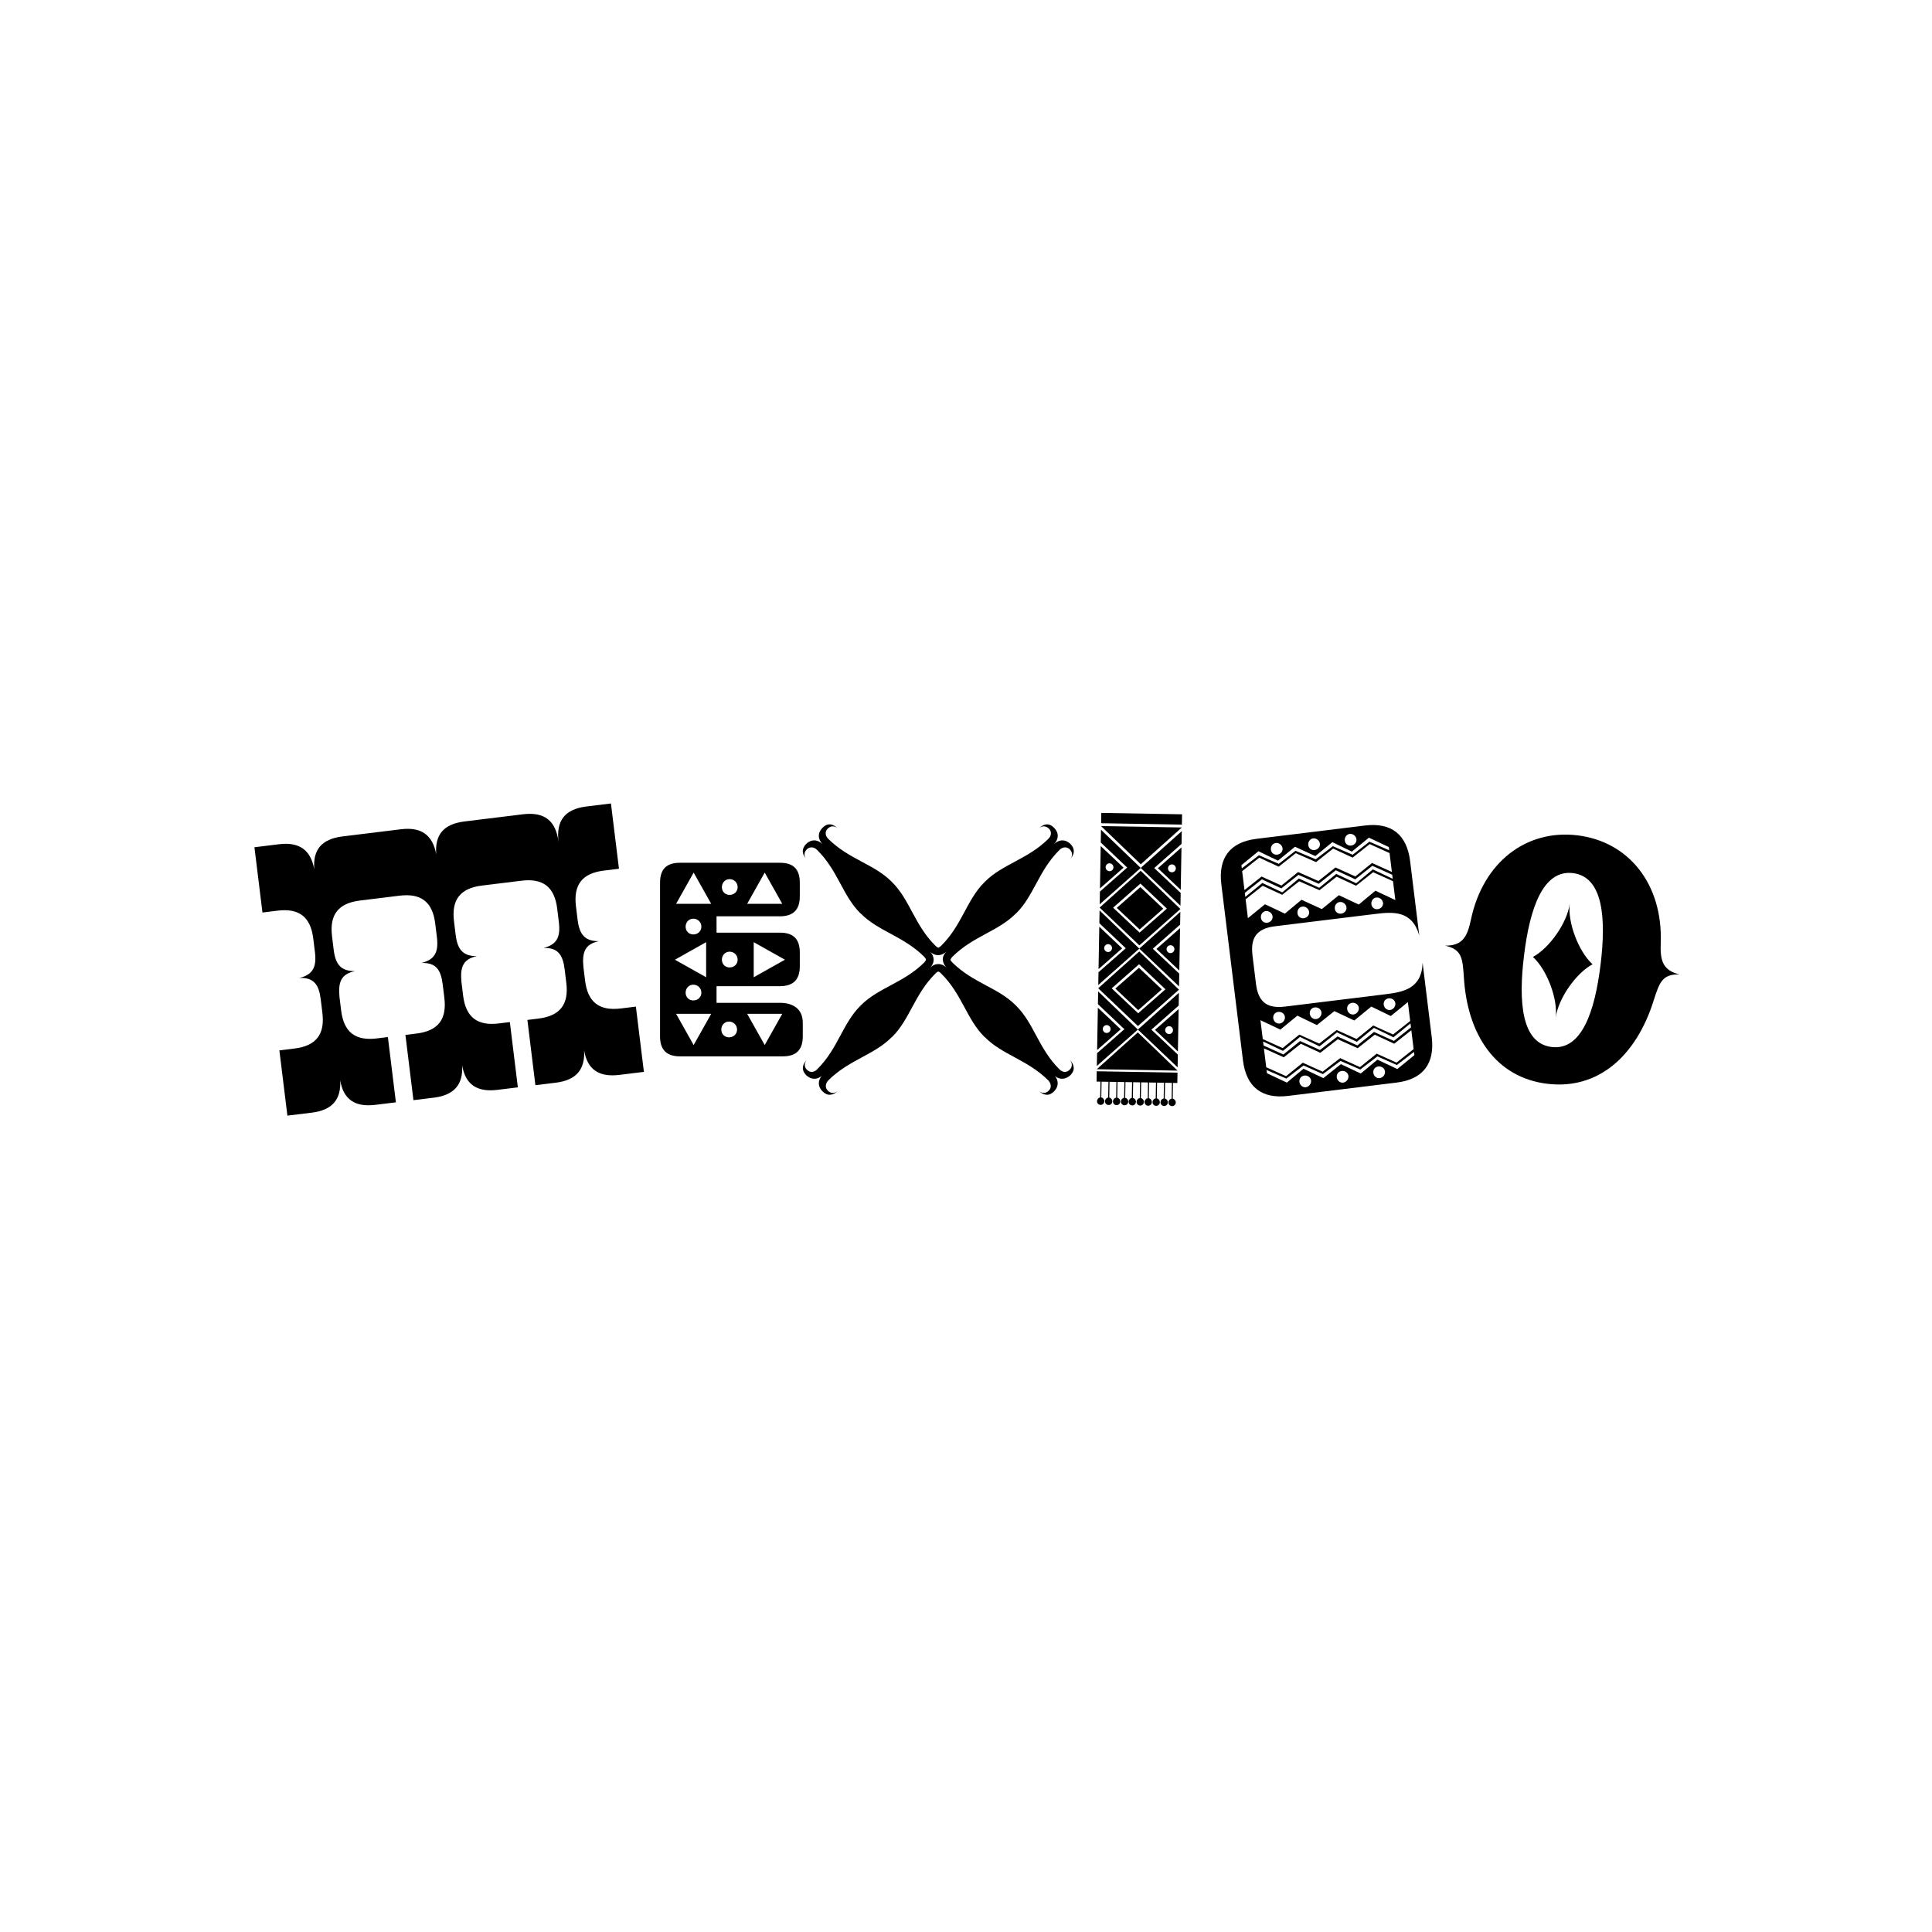
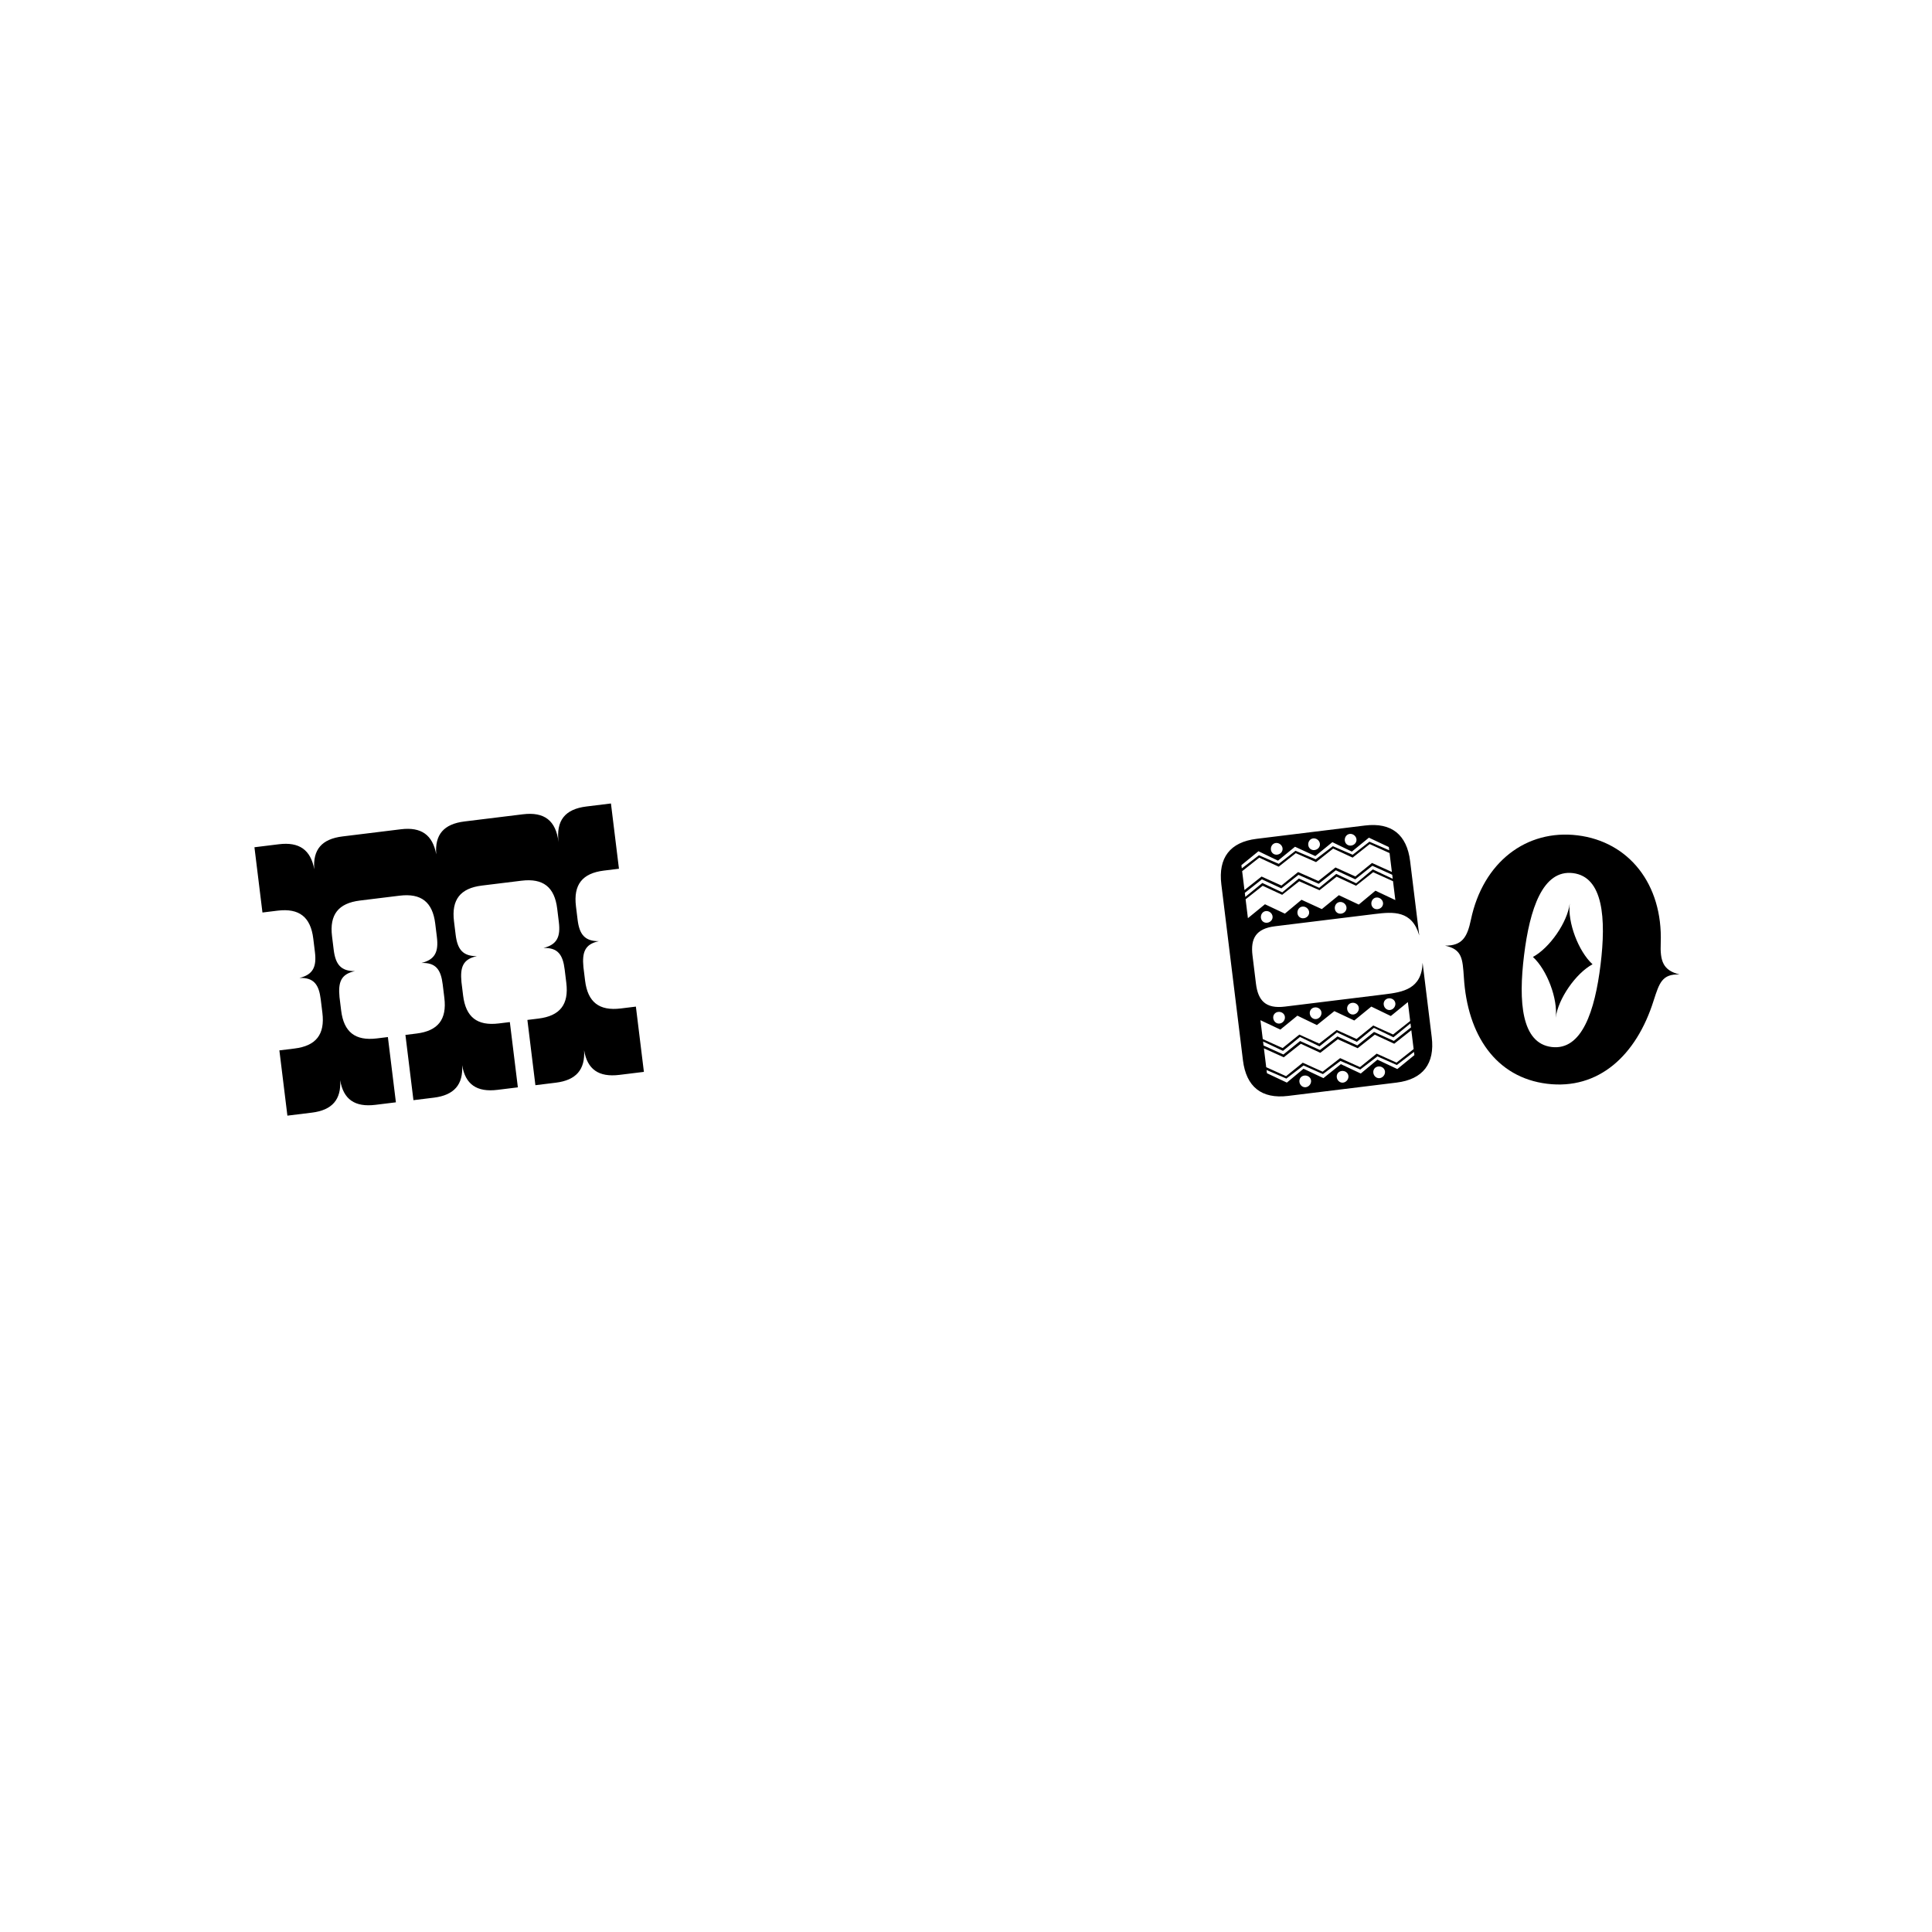
<svg xmlns="http://www.w3.org/2000/svg" width="100%" height="100%" viewBox="0 0 600 600" version="1.1" xml:space="preserve" style="fill-rule:evenodd;clip-rule:evenodd;stroke-linejoin:round;stroke-miterlimit:2;">
  <rect x="0" y="0" width="600" height="600" style="fill:white;" />
  <g transform="matrix(1,0,0,1,354.246,325.551)">
-     <path d="M0,-55.119L-12.747,-43.693L-0.408,-31.96L12.337,-43.259L0,-55.119ZM-0.441,-30.061L-13.188,-18.636L-0.849,-6.902L11.896,-18.202L-0.441,-30.061ZM-0.884,-4.92L-13.631,6.506L11.453,6.94L-0.884,-4.92ZM12.782,-68.57L-12.301,-69.004L0.036,-57.144L12.782,-68.57ZM-13.698,10.345L-12.482,10.366L-12.568,15.26C-13.115,15.334 -13.543,15.833 -13.554,16.424C-13.565,17.057 -13.07,17.572 -12.441,17.583C-11.812,17.593 -11.3,17.096 -11.289,16.463C-11.278,15.873 -11.689,15.359 -12.233,15.265L-12.146,10.372L-10.007,10.409L-10.093,15.302C-10.64,15.377 -11.069,15.876 -11.079,16.467C-11.09,17.1 -10.596,17.615 -9.966,17.625C-9.337,17.636 -8.825,17.139 -8.814,16.506C-8.804,15.915 -9.214,15.402 -9.758,15.308L-9.672,10.415L-7.532,10.452L-7.619,15.345C-8.165,15.42 -8.594,15.919 -8.604,16.51C-8.615,17.142 -8.121,17.657 -7.492,17.668C-6.862,17.679 -6.35,17.182 -6.339,16.549C-6.329,15.958 -6.739,15.445 -7.283,15.351L-7.197,10.458L-5.058,10.495L-5.144,15.388C-5.691,15.463 -6.119,15.962 -6.129,16.552C-6.141,17.185 -5.646,17.7 -5.017,17.711C-4.388,17.722 -3.875,17.224 -3.864,16.592C-3.854,16.001 -4.264,15.488 -4.808,15.394L-4.722,10.5L-2.667,10.536L-2.753,15.429C-3.3,15.504 -3.728,16.003 -3.738,16.594C-3.75,17.227 -3.255,17.742 -2.626,17.752C-1.997,17.763 -1.484,17.266 -1.473,16.633C-1.463,16.042 -1.874,15.529 -2.417,15.435L-2.331,10.542L-0.192,10.579L-0.278,15.472C-0.825,15.547 -1.253,16.046 -1.264,16.637C-1.275,17.269 -0.78,17.784 -0.151,17.795C0.478,17.806 0.99,17.309 1.001,16.676C1.012,16.085 0.601,15.572 0.057,15.478L0.144,10.585L2.283,10.622L2.197,15.515C1.65,15.59 1.222,16.089 1.211,16.679C1.2,17.312 1.694,17.827 2.324,17.838C2.953,17.849 3.465,17.351 3.476,16.719C3.487,16.128 3.076,15.615 2.532,15.521L2.618,10.627L4.758,10.664L4.672,15.558C4.125,15.633 3.696,16.132 3.686,16.722C3.675,17.355 4.169,17.87 4.798,17.881C5.428,17.892 5.94,17.394 5.951,16.761C5.961,16.171 5.551,15.657 5.007,15.564L5.093,10.67L7.232,10.707L7.146,15.601C6.6,15.676 6.171,16.174 6.161,16.765C6.15,17.398 6.644,17.913 7.273,17.924C7.902,17.935 8.415,17.437 8.426,16.804C8.436,16.214 8.026,15.7 7.482,15.606L7.568,10.713L9.707,10.75L9.621,15.643C9.074,15.718 8.646,16.217 8.636,16.808C8.624,17.441 9.119,17.956 9.748,17.966C10.377,17.977 10.889,17.48 10.901,16.847C10.911,16.257 10.5,15.743 9.957,15.649L10.043,10.756L11.385,10.779L11.442,7.573L-13.642,7.139L-13.698,10.345ZM-0.511,-26.096L7.702,-18.316L-0.779,-10.868L-8.993,-18.605L-0.511,-26.096ZM-0.07,-51.154L8.143,-43.374L-0.338,-35.925L-8.552,-43.663L-0.07,-51.154ZM-0.089,-50.057L7.01,-43.351L-0.321,-36.895L-7.42,-43.601L-0.089,-50.057ZM12.321,-42.373L-0.426,-30.947L11.913,-19.214L11.983,-23.179L3.77,-30.917L12.251,-38.408L12.321,-42.373ZM11.878,-17.231L-0.868,-5.805L11.471,5.928L11.54,1.963L3.327,-5.775L11.809,-13.266L11.878,-17.231ZM-12.391,-63.899L-4.178,-56.12L-12.659,-48.671L-12.729,-44.706L0.016,-56.005L-12.321,-67.865L-12.391,-63.899ZM-12.832,-38.842L-4.62,-31.062L-13.1,-23.613L-13.17,-19.648L-0.426,-30.947L-12.762,-42.807L-12.832,-38.842ZM-13.275,-13.7L-5.062,-5.92L-13.543,1.529L-13.613,5.494L-0.868,-5.805L-13.205,-17.665L-13.275,-13.7ZM12.762,-67.431L0.016,-56.005L12.355,-44.272L12.424,-48.237L4.211,-55.974L12.693,-63.465L12.762,-67.431ZM-12.286,-69.89L12.798,-69.456L12.854,-72.662L-12.229,-73.096L-12.286,-69.89ZM-12.41,-62.803L-5.312,-56.097L-12.642,-49.641L-12.41,-62.803ZM12,-24.15L4.901,-30.855L12.232,-37.311L12,-24.15ZM-12.852,-37.745L-5.753,-31.04L-13.083,-24.584L-12.852,-37.745ZM11.557,0.992L4.459,-5.713L11.789,-12.169L11.557,0.992ZM-13.294,-12.603L-6.195,-5.898L-13.526,0.558L-13.294,-12.603ZM12.441,-49.207L5.343,-55.913L12.673,-62.369L12.441,-49.207ZM-10.536,-7.196C-11.208,-7.208 -11.763,-6.669 -11.774,-5.994C-11.786,-5.319 -11.251,-4.761 -10.579,-4.75C-9.908,-4.738 -9.353,-5.277 -9.341,-5.952C-9.33,-6.627 -9.865,-7.185 -10.536,-7.196M9.285,-32.003C8.614,-32.015 8.059,-31.476 8.047,-30.801C8.035,-30.126 8.571,-29.568 9.242,-29.556C9.913,-29.545 10.468,-30.084 10.48,-30.759C10.492,-31.434 9.956,-31.991 9.285,-32.003M9.727,-57.103C9.056,-57.114 8.501,-56.575 8.489,-55.9C8.477,-55.225 9.013,-54.668 9.684,-54.656C10.355,-54.644 10.91,-55.183 10.922,-55.858C10.934,-56.533 10.398,-57.091 9.727,-57.103M-9.652,-57.438C-10.323,-57.45 -10.878,-56.911 -10.89,-56.236C-10.901,-55.561 -10.366,-55.003 -9.695,-54.991C-9.023,-54.98 -8.469,-55.519 -8.457,-56.194C-8.445,-56.869 -8.98,-57.426 -9.652,-57.438M-10.094,-32.338C-10.765,-32.35 -11.32,-31.811 -11.332,-31.136C-11.343,-30.461 -10.808,-29.903 -10.137,-29.892C-9.466,-29.88 -8.911,-30.419 -8.899,-31.094C-8.887,-31.769 -9.422,-32.327 -10.094,-32.338M8.843,-6.861C8.171,-6.873 7.616,-6.334 7.605,-5.659C7.593,-4.984 8.128,-4.426 8.799,-4.414C9.471,-4.403 10.026,-4.942 10.037,-5.617C10.049,-6.292 9.514,-6.85 8.843,-6.861M-0.53,-24.999L6.568,-18.294L-0.762,-11.838L-7.861,-18.543L-0.53,-24.999Z" style="fill-rule:nonzero;" />
-   </g>
+     </g>
  <g transform="matrix(1,0,0,1,110.232,294.407)">
    <path d="M0,7.186C-4.369,7.208 -6.043,5.099 -6.603,0.539L-7.116,-3.642C-7.94,-10.355 -5.162,-13.911 1.552,-14.736L6.239,-15.311L3.75,-35.579L-3.85,-34.646C-10.311,-33.853 -13.12,-30.55 -12.627,-24.439C-13.754,-30.473 -17.278,-32.997 -23.612,-32.22L-31.213,-31.286L-28.724,-11.018L-24.037,-11.594C-17.323,-12.418 -13.767,-9.64 -12.943,-2.926L-12.43,1.254C-11.87,5.815 -12.983,8.266 -17.228,9.301C-12.748,9.137 -11.185,11.388 -10.625,15.949L-10.112,20.129C-9.288,26.843 -12.066,30.399 -18.78,31.223L-23.467,31.798L-20.978,52.067L-13.378,51.133C-7.044,50.356 -4.235,47.053 -4.586,41.053C-3.601,46.976 -0.077,49.5 6.384,48.707L12.718,47.929L10.229,27.661L6.809,28.081C0.095,28.905 -3.461,26.127 -4.285,19.414L-4.798,15.233C-5.232,10.657 -4.387,8.11 0,7.186M30.76,-8.292C29.936,-15.006 32.714,-18.562 39.428,-19.386L44.115,-19.962L41.626,-40.23L34.026,-39.297C27.565,-38.503 24.756,-35.201 25.249,-29.089C24.123,-35.123 20.598,-37.648 14.264,-36.87L1.597,-35.315L4.085,-15.047L13.839,-16.244C20.553,-17.069 24.109,-14.291 24.933,-7.577L25.447,-3.396C26.007,1.164 24.893,3.615 20.648,4.651C25.129,4.486 26.691,6.738 27.251,11.298L27.764,15.478C28.588,22.192 25.81,25.748 19.097,26.572L15.676,26.992L18.165,47.261L24.499,46.483C30.833,45.705 33.642,42.403 33.291,36.402C34.275,42.325 37.8,44.85 44.26,44.056L50.594,43.279L48.105,23.01L44.685,23.43C37.971,24.255 34.416,21.477 33.591,14.763L33.078,10.583C32.645,6.007 33.489,3.46 37.876,2.535C33.507,2.558 31.834,0.448 31.274,-4.112L30.76,-8.292ZM68.637,-12.943C67.812,-19.657 70.59,-23.212 77.304,-24.037L81.991,-24.612L79.503,-44.881L71.902,-43.947C65.188,-43.123 62.41,-39.567 63.235,-32.853C62.41,-39.567 58.854,-42.345 52.141,-41.521L39.473,-39.966L41.962,-19.697L51.716,-20.895C58.429,-21.719 61.985,-18.941 62.81,-12.227L63.323,-8.047C63.883,-3.487 62.769,-1.035 58.525,0C63.005,-0.164 64.567,2.087 65.127,6.647L65.64,10.828C66.465,17.542 63.687,21.097 56.973,21.922L53.553,22.342L56.041,42.61L62.375,41.832C68.709,41.055 71.518,37.752 71.167,31.752C72.151,37.674 75.676,40.199 82.137,39.406L89.737,38.473L87.249,18.204L82.562,18.78C75.848,19.604 72.292,16.826 71.468,10.112L70.954,5.932C70.521,1.356 71.366,-1.191 75.753,-2.115C71.383,-2.093 69.71,-4.202 69.15,-8.763L68.637,-12.943Z" style="fill-rule:nonzero;" />
  </g>
  <g transform="matrix(1,0,0,1,204.984,274.129)">
-     <path d="M0,47.742C0,51.897 2.032,53.929 6.187,53.929L38.138,53.929C42.294,53.929 44.326,51.897 44.326,47.742L44.326,43.494C44.326,39.246 41.37,37.307 37.215,37.307L17.546,37.307L17.546,32.136L37.215,32.136C41.37,32.136 43.402,30.104 43.402,25.949L43.402,21.701C43.402,17.453 41.37,15.514 37.215,15.514L17.546,15.514L17.546,10.435L37.215,10.435C41.37,10.435 43.402,8.403 43.402,4.248L43.402,0C43.402,-4.248 41.37,-6.187 37.215,-6.187L6.187,-6.187C2.032,-6.187 0,-4.248 0,0L0,47.742ZM4.987,6.556L10.435,-3.14L15.883,6.556L4.987,6.556ZM27.057,6.556L32.505,-3.14L37.954,6.556L27.057,6.556ZM14.313,29.365L4.617,23.917L14.313,18.469L14.313,29.365ZM15.883,40.724L10.435,50.42L4.987,40.724L15.883,40.724ZM37.954,40.724L32.505,50.42L27.057,40.724L37.954,40.724ZM29.089,18.469L38.785,23.917L29.089,29.365L29.089,18.469ZM19.208,1.385C19.208,0 20.224,-1.108 21.609,-1.108C22.994,-1.108 24.102,0 24.102,1.385C24.102,2.77 22.994,3.786 21.609,3.786C20.224,3.786 19.208,2.77 19.208,1.385M7.942,13.667C7.942,12.282 8.957,11.173 10.343,11.173C11.728,11.173 12.836,12.282 12.836,13.667C12.836,15.052 11.728,16.068 10.343,16.068C8.957,16.068 7.942,15.052 7.942,13.667M7.942,34.167C7.942,32.782 8.957,31.674 10.343,31.674C11.728,31.674 12.836,32.782 12.836,34.167C12.836,35.552 11.728,36.568 10.343,36.568C8.957,36.568 7.942,35.552 7.942,34.167M19.023,45.618C19.023,44.233 20.039,43.125 21.424,43.125C22.809,43.125 23.917,44.233 23.917,45.618C23.917,47.003 22.809,48.019 21.424,48.019C20.039,48.019 19.023,47.003 19.023,45.618M19.208,23.917C19.208,22.532 20.224,21.424 21.609,21.424C22.994,21.424 24.102,22.532 24.102,23.917C24.102,25.302 22.994,26.318 21.609,26.318C20.224,26.318 19.208,25.302 19.208,23.917" style="fill-rule:nonzero;" />
-   </g>
+     </g>
  <g transform="matrix(1,0,0,1,327.301,333.791)">
-     <path d="M0,-71.582C1.552,-73.186 1.605,-75.164 0.054,-76.714C-1.445,-78.264 -3.104,-78.051 -4.655,-76.554C-3.746,-77.356 -2.515,-77.409 -1.552,-76.447C-0.642,-75.538 -0.749,-74.255 -1.712,-73.293C-8.134,-66.931 -15.839,-65.488 -21.297,-60.088L-21.618,-59.768C-27.13,-54.261 -28.521,-46.51 -34.996,-40.095C-35.263,-39.827 -35.584,-39.614 -35.905,-39.453C-36.226,-39.614 -36.547,-39.827 -36.815,-40.095C-43.29,-46.51 -44.681,-54.261 -50.193,-59.768L-50.514,-60.088C-55.972,-65.488 -63.677,-66.931 -70.098,-73.293C-71.062,-74.255 -71.169,-75.538 -70.259,-76.447C-69.296,-77.409 -68.065,-77.356 -67.155,-76.554C-68.707,-78.051 -70.366,-78.264 -71.864,-76.714C-73.416,-75.164 -73.363,-73.186 -71.811,-71.582C-73.363,-73.186 -75.449,-73.186 -76.948,-71.689C-78.392,-70.192 -78.285,-68.588 -76.948,-67.091C-77.697,-68 -77.643,-69.069 -76.734,-70.032C-75.77,-70.94 -74.433,-70.78 -73.523,-69.818C-67.048,-63.403 -65.657,-55.705 -60.145,-50.198L-59.931,-50.038C-54.473,-44.532 -46.768,-43.088 -40.293,-36.673C-40.026,-36.406 -39.812,-36.085 -39.705,-35.711C-39.812,-35.444 -40.026,-35.177 -40.24,-34.909C-46.661,-28.548 -54.366,-27.104 -59.824,-21.705L-60.145,-21.384C-65.657,-15.878 -67.048,-8.126 -73.523,-1.711C-74.433,-0.749 -75.717,-0.589 -76.68,-1.551C-77.643,-2.46 -77.536,-3.743 -76.734,-4.651C-78.232,-3.101 -78.446,-1.444 -76.948,0.106C-75.503,1.496 -73.63,1.603 -72.132,0.374C-73.363,1.871 -73.309,3.742 -71.864,5.132C-70.366,6.682 -68.654,6.468 -67.048,4.971C-67.958,5.773 -69.242,5.933 -70.205,4.918C-71.169,4.009 -70.955,2.672 -70.045,1.71C-63.57,-4.705 -55.865,-6.148 -50.407,-11.655L-50.193,-11.815C-44.681,-17.321 -43.29,-25.019 -36.815,-31.434C-36.547,-31.755 -36.226,-31.969 -35.905,-32.076C-35.584,-31.969 -35.263,-31.755 -34.996,-31.434C-28.521,-25.019 -27.13,-17.321 -21.618,-11.815L-21.404,-11.655C-15.946,-6.148 -8.241,-4.705 -1.766,1.71C-0.856,2.672 -0.642,4.009 -1.605,4.918C-2.568,5.933 -3.853,5.773 -4.762,4.971C-3.157,6.468 -1.445,6.682 0.054,5.132C1.445,3.742 1.552,1.871 0.321,0.374C1.766,1.603 3.639,1.496 5.137,0.106C6.635,-1.444 6.421,-3.101 4.923,-4.651C5.726,-3.743 5.833,-2.46 4.869,-1.551C3.906,-0.589 2.622,-0.749 1.712,-1.711C-4.762,-8.126 -6.154,-15.878 -11.665,-21.384L-11.986,-21.705C-17.444,-27.104 -25.15,-28.548 -31.571,-34.909C-31.839,-35.177 -31.999,-35.444 -32.16,-35.711C-31.999,-36.085 -31.785,-36.406 -31.518,-36.673C-25.043,-43.088 -17.337,-44.532 -11.879,-50.038L-11.665,-50.198C-6.154,-55.705 -4.762,-63.403 1.712,-69.818C2.622,-70.78 3.96,-70.94 4.923,-70.032C5.833,-69.069 5.833,-68 5.137,-67.091C6.475,-68.588 6.582,-70.192 5.137,-71.689C3.639,-73.186 1.552,-73.186 0,-71.582M-38.474,-33.252C-37.029,-34.642 -36.976,-36.566 -38.313,-38.117C-36.815,-36.78 -34.889,-36.834 -33.39,-38.277C-34.942,-36.727 -34.835,-34.802 -33.283,-33.199C-34.835,-34.802 -36.976,-34.749 -38.474,-33.252" style="fill-rule:nonzero;" />
-   </g>
+     </g>
  <g transform="matrix(1,0,0,1,379.298,322.078)">
    <path d="M0,-47.44C-1.011,-55.673 2.694,-60.56 10.928,-61.571L44.609,-65.707C52.842,-66.717 57.619,-62.872 58.63,-54.639L61.464,-31.561C59.236,-39.392 53.343,-38.921 47.729,-38.232L16.667,-34.418C10.68,-33.683 9.036,-30.569 9.679,-25.329L10.751,-16.597C11.395,-11.358 13.743,-8.734 19.731,-9.469L50.792,-13.283C56.406,-13.972 62.238,-14.941 62.505,-23.078L65.339,-0C66.35,8.233 62.645,13.12 54.412,14.131L20.73,18.266C12.497,19.277 7.72,15.432 6.709,7.198L0,-47.44ZM53.316,-48.415L47.149,-51.203L41.84,-47.006L35.797,-49.809L30.488,-45.612L24.196,-48.385L18.887,-44.187L12.844,-46.991L7.535,-42.794L8.255,-36.931L13.549,-41.253L19.731,-38.34L24.901,-42.647L31.208,-39.749L36.502,-44.071L42.685,-41.158L47.854,-45.465L54.036,-42.552L53.316,-48.415ZM52.244,-57.147L46.077,-59.935L40.768,-55.738L34.725,-58.542L29.416,-54.344L23.124,-57.117L17.815,-52.92L11.772,-55.723L6.463,-51.526L7.183,-45.663L12.492,-49.86L18.659,-47.072L23.844,-51.254L30.136,-48.481L35.445,-52.679L41.612,-49.89L46.797,-54.072L52.964,-51.284L52.244,-57.147ZM53.071,-50.411L46.904,-53.199L41.595,-49.002L35.552,-51.805L30.243,-47.608L23.951,-50.381L18.642,-46.183L12.599,-48.987L7.29,-44.79L7.443,-43.542L12.737,-47.864L18.92,-44.951L24.089,-49.258L30.396,-46.36L35.69,-50.683L41.873,-47.77L47.042,-52.076L53.225,-49.163L53.071,-50.411ZM52.015,-59.018L45.832,-61.931L40.538,-57.609L34.48,-60.537L29.186,-56.215L22.879,-59.113L17.585,-54.791L11.527,-57.719L6.233,-53.397L6.356,-52.399L11.68,-56.472L17.832,-53.808L23.032,-57.866L29.309,-55.217L34.633,-59.29L40.785,-56.626L45.985,-60.684L52.137,-58.02L52.015,-59.018ZM57.927,-10.867L52.633,-6.544L46.575,-9.473L41.281,-5.151L35.098,-8.064L29.68,-3.726L23.622,-6.654L18.328,-2.332L12.145,-5.245L12.865,0.618L19.032,3.406L24.217,-0.776L30.384,2.012L35.818,-2.201L41.985,0.588L47.17,-3.594L53.337,-0.806L58.647,-5.004L57.927,-10.867ZM58.999,-2.134L53.69,2.063L47.647,-0.741L42.338,3.457L36.171,0.669L30.736,4.881L24.694,2.078L19.385,6.275L13.217,3.487L13.937,9.35L20.105,12.138L25.289,7.956L31.456,10.744L36.89,6.532L43.058,9.32L48.242,5.138L54.409,7.926L59.719,3.729L58.999,-2.134ZM58.739,-4.255L53.445,0.067L47.387,-2.861L42.093,1.461L35.91,-1.452L30.491,2.885L24.434,-0.043L19.14,4.279L12.957,1.366L13.11,2.614L19.277,5.402L24.462,1.22L30.629,4.008L36.063,-0.205L42.231,2.584L47.415,-1.598L53.582,1.19L58.892,-3.008L58.739,-4.255ZM59.826,4.602L54.501,8.675L48.474,5.996L43.15,10.068L36.998,7.405L31.548,11.493L25.521,8.814L20.196,12.887L14.045,10.223L14.167,11.221L20.35,14.134L25.519,9.827L31.701,12.74L37.12,8.403L43.303,11.316L48.472,7.009L54.655,9.922L59.949,5.6L59.826,4.602ZM12.293,-37.047C12.415,-36.049 13.256,-35.392 14.254,-35.515C15.251,-35.637 16.033,-36.493 15.91,-37.491C15.788,-38.489 14.807,-39.255 13.809,-39.132C12.811,-39.01 12.17,-38.044 12.293,-37.047M23.644,-38.44C23.767,-37.442 24.607,-36.786 25.605,-36.908C26.603,-37.031 27.385,-37.887 27.262,-38.885C27.14,-39.882 26.159,-40.648 25.161,-40.526C24.163,-40.403 23.522,-39.438 23.644,-38.44M35.246,-39.865C35.368,-38.867 36.209,-38.21 37.207,-38.333C38.205,-38.455 38.986,-39.311 38.863,-40.309C38.741,-41.307 37.76,-42.073 36.762,-41.95C35.764,-41.828 35.123,-40.863 35.246,-39.865M46.598,-41.259C46.72,-40.261 47.56,-39.604 48.558,-39.727C49.556,-39.849 50.338,-40.705 50.215,-41.703C50.093,-42.701 49.112,-43.467 48.114,-43.344C47.116,-43.222 46.475,-42.257 46.598,-41.259M15.394,-58.194C15.517,-57.196 16.357,-56.539 17.355,-56.662C18.353,-56.785 19.134,-57.64 19.012,-58.638C18.889,-59.636 17.909,-60.402 16.911,-60.28C15.913,-60.157 15.272,-59.192 15.394,-58.194M26.996,-59.618C27.118,-58.621 27.958,-57.964 28.956,-58.086C29.954,-58.209 30.736,-59.065 30.613,-60.063C30.491,-61.061 29.51,-61.827 28.512,-61.704C27.514,-61.582 26.873,-60.616 26.996,-59.618M38.347,-61.012C38.47,-60.014 39.31,-59.358 40.308,-59.48C41.306,-59.603 42.087,-60.459 41.965,-61.456C41.842,-62.454 40.862,-63.22 39.864,-63.098C38.866,-62.975 38.225,-62.01 38.347,-61.012M16.122,-5.86C16.244,-4.862 17.1,-4.081 18.098,-4.203C19.096,-4.326 19.862,-5.306 19.739,-6.304C19.617,-7.302 18.652,-7.944 17.654,-7.821C16.656,-7.699 15.999,-6.858 16.122,-5.86M27.474,-7.254C27.596,-6.256 28.452,-5.475 29.45,-5.597C30.448,-5.72 31.214,-6.7 31.091,-7.698C30.969,-8.696 30.004,-9.337 29.006,-9.215C28.008,-9.092 27.351,-8.252 27.474,-7.254M39.075,-8.678C39.198,-7.68 40.053,-6.899 41.051,-7.022C42.049,-7.144 42.815,-8.125 42.693,-9.123C42.57,-10.121 41.605,-10.762 40.607,-10.639C39.609,-10.517 38.952,-9.676 39.075,-8.678M50.427,-10.072C50.549,-9.074 51.405,-8.293 52.403,-8.416C53.401,-8.538 54.167,-9.519 54.044,-10.516C53.922,-11.514 52.957,-12.156 51.959,-12.033C50.961,-11.911 50.304,-11.07 50.427,-10.072M24.247,13.909C24.37,14.907 25.226,15.688 26.223,15.566C27.221,15.443 27.987,14.463 27.865,13.465C27.742,12.467 26.777,11.825 25.779,11.948C24.781,12.07 24.125,12.911 24.247,13.909M35.849,12.484C35.971,13.482 36.827,14.264 37.825,14.141C38.823,14.019 39.589,13.038 39.466,12.04C39.344,11.042 38.379,10.401 37.381,10.523C36.383,10.646 35.726,11.486 35.849,12.484M47.201,11.091C47.323,12.089 48.179,12.87 49.177,12.747C50.175,12.625 50.941,11.644 50.818,10.646C50.696,9.648 49.73,9.007 48.732,9.13C47.734,9.252 47.078,10.093 47.201,11.091" style="fill-rule:nonzero;" />
  </g>
  <g transform="matrix(1,0,0,1,489.94,336.573)">
    <path d="M0,-77.146C-15.892,-79.097 -29.367,-68.849 -33.126,-50.986C-34.271,-45.488 -35.846,-42.863 -41.168,-42.89C-35.825,-41.764 -35.722,-38.775 -35.324,-33.088C-34.243,-15.101 -25.364,-1.951 -9.472,-0C6.42,1.951 18.216,-8.66 23.616,-25.851C25.378,-31.273 26.201,-34.148 31.658,-33.948C26.488,-35.209 25.594,-38.138 25.813,-43.749C26.487,-61.991 15.892,-75.195 0,-77.146M-8.07,-11.418C-17.482,-12.573 -18.397,-25.528 -16.636,-39.877C-14.874,-54.227 -10.852,-66.575 -1.44,-65.42C7.972,-64.264 8.887,-51.309 7.125,-36.96C5.363,-22.611 1.341,-10.262 -8.07,-11.418M4.638,-37.109C0.272,-41.09 -3.161,-50.126 -2.441,-55.989C-3.161,-50.126 -8.677,-42.189 -13.877,-39.382C-9.511,-35.4 -6.078,-26.365 -6.798,-20.502C-6.078,-26.365 -0.562,-34.302 4.638,-37.109" style="fill-rule:nonzero;" />
  </g>
</svg>